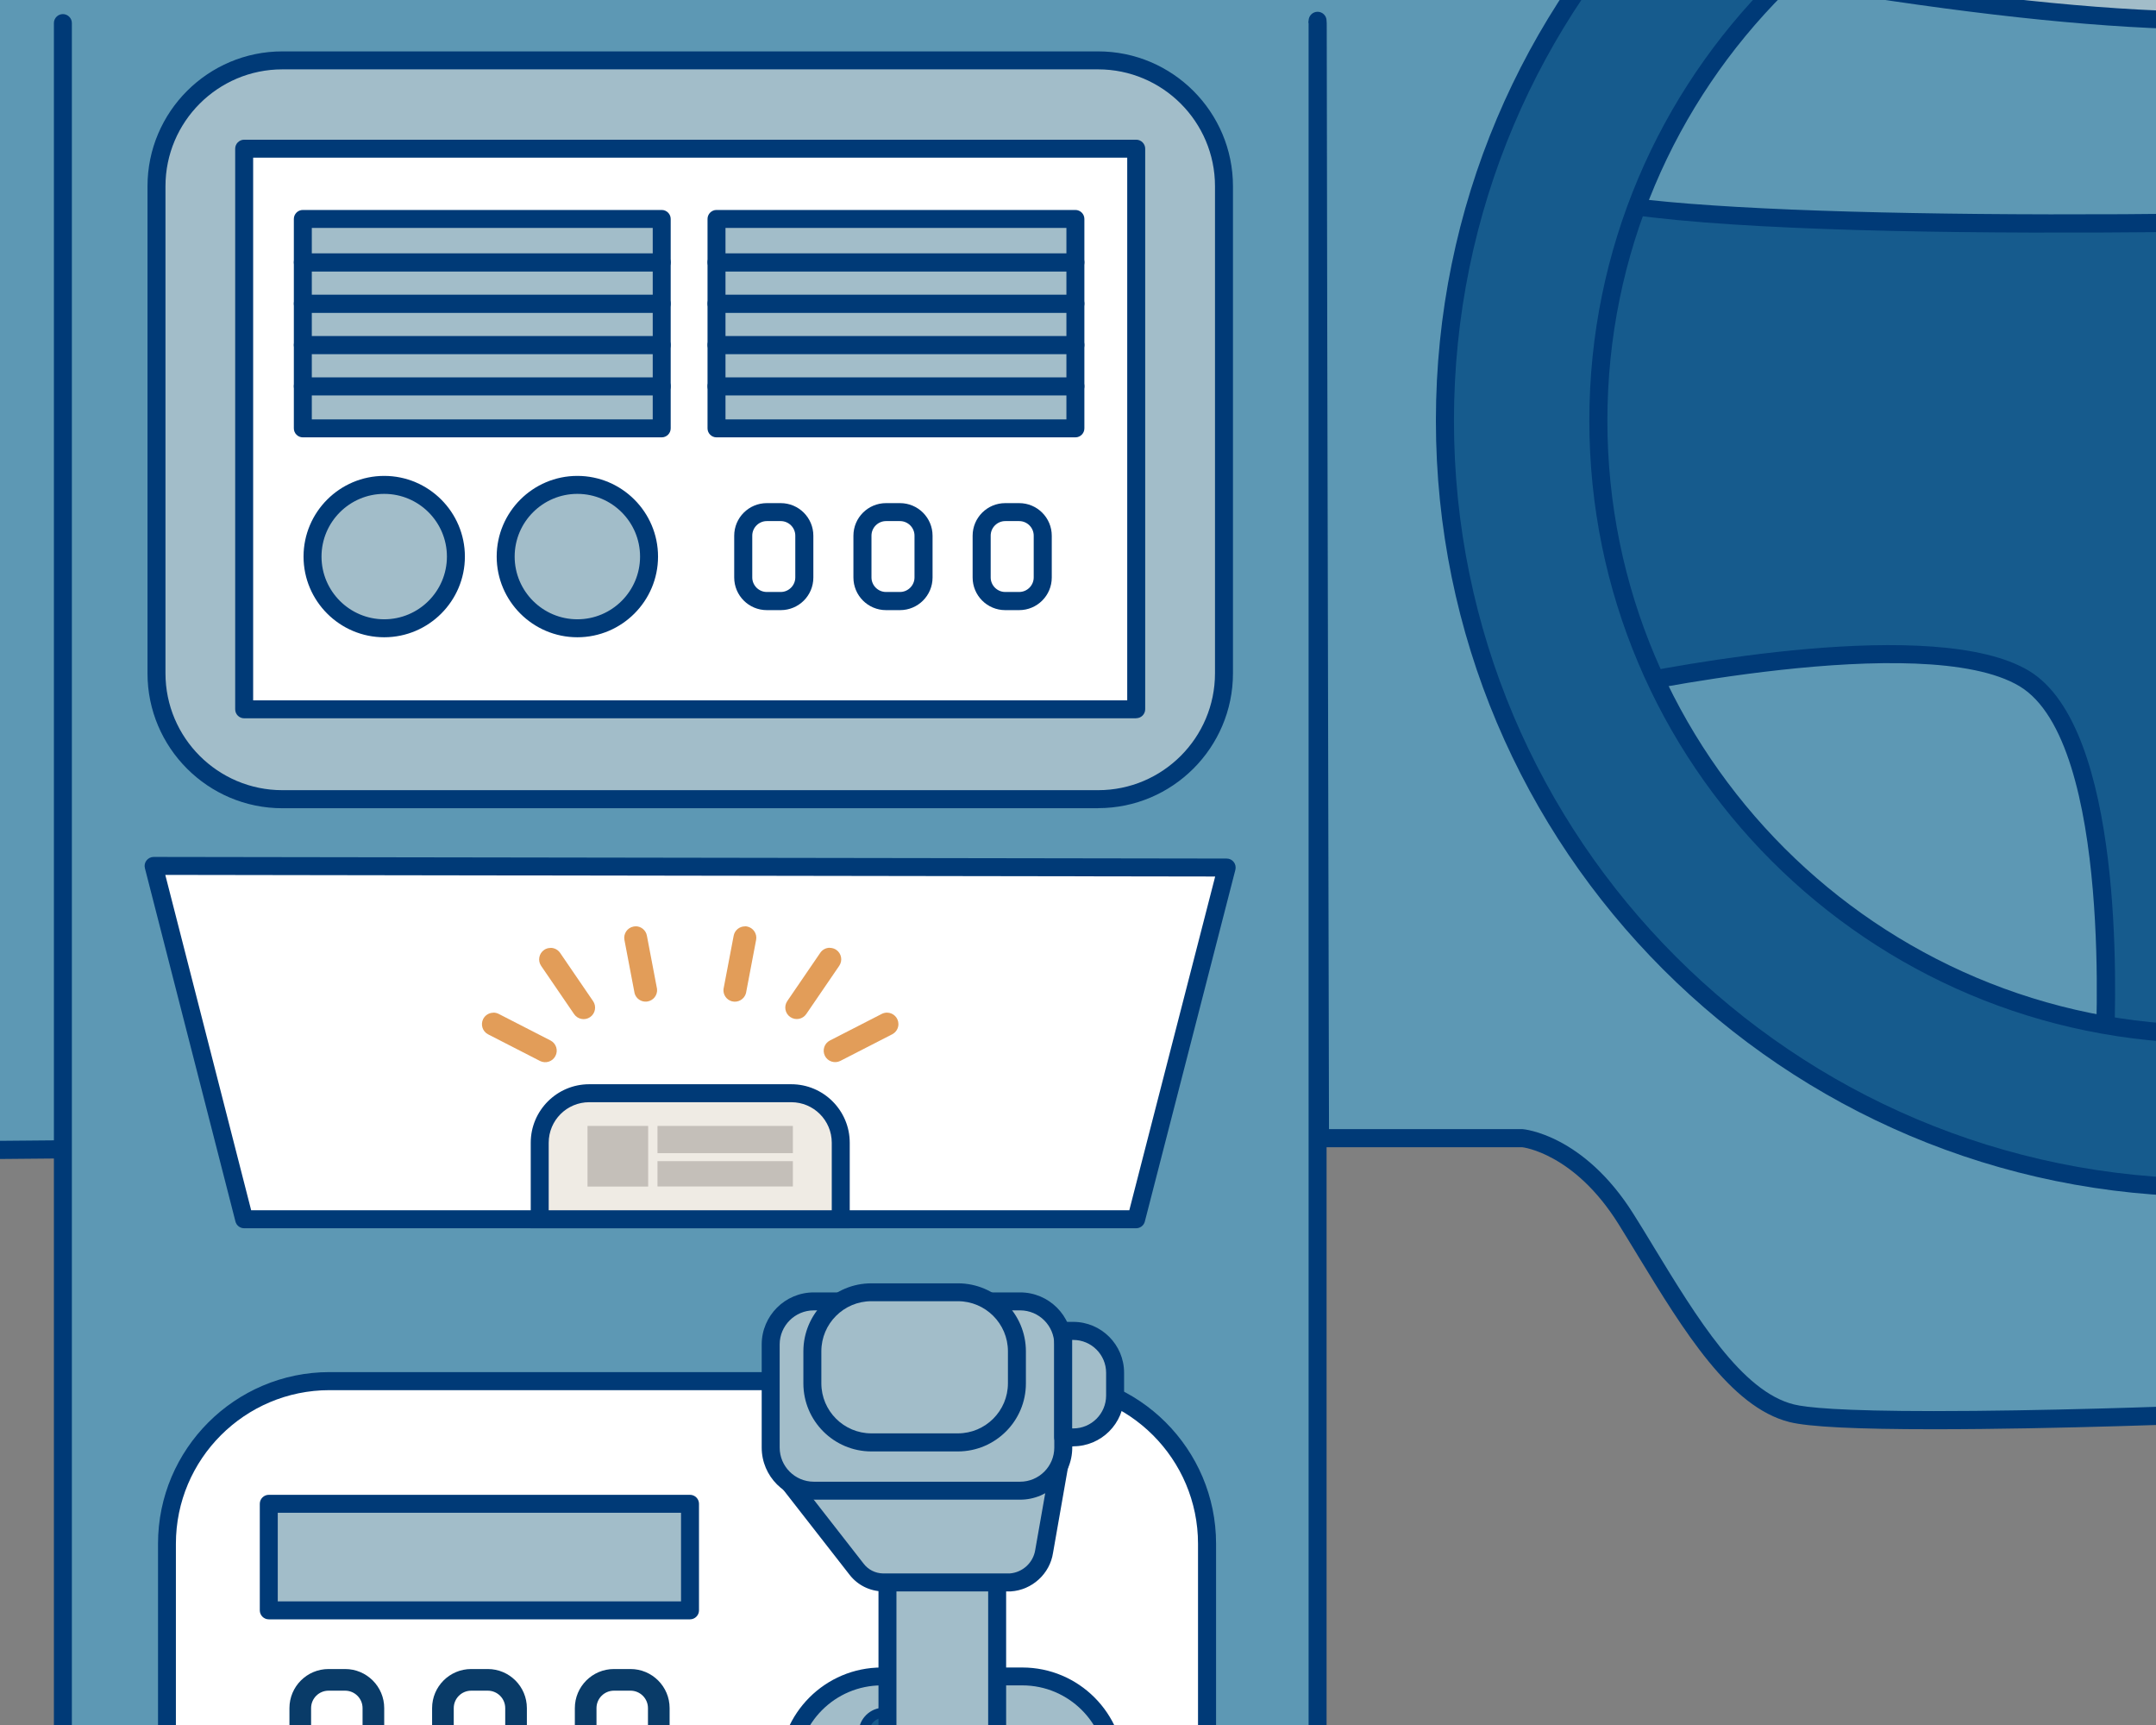
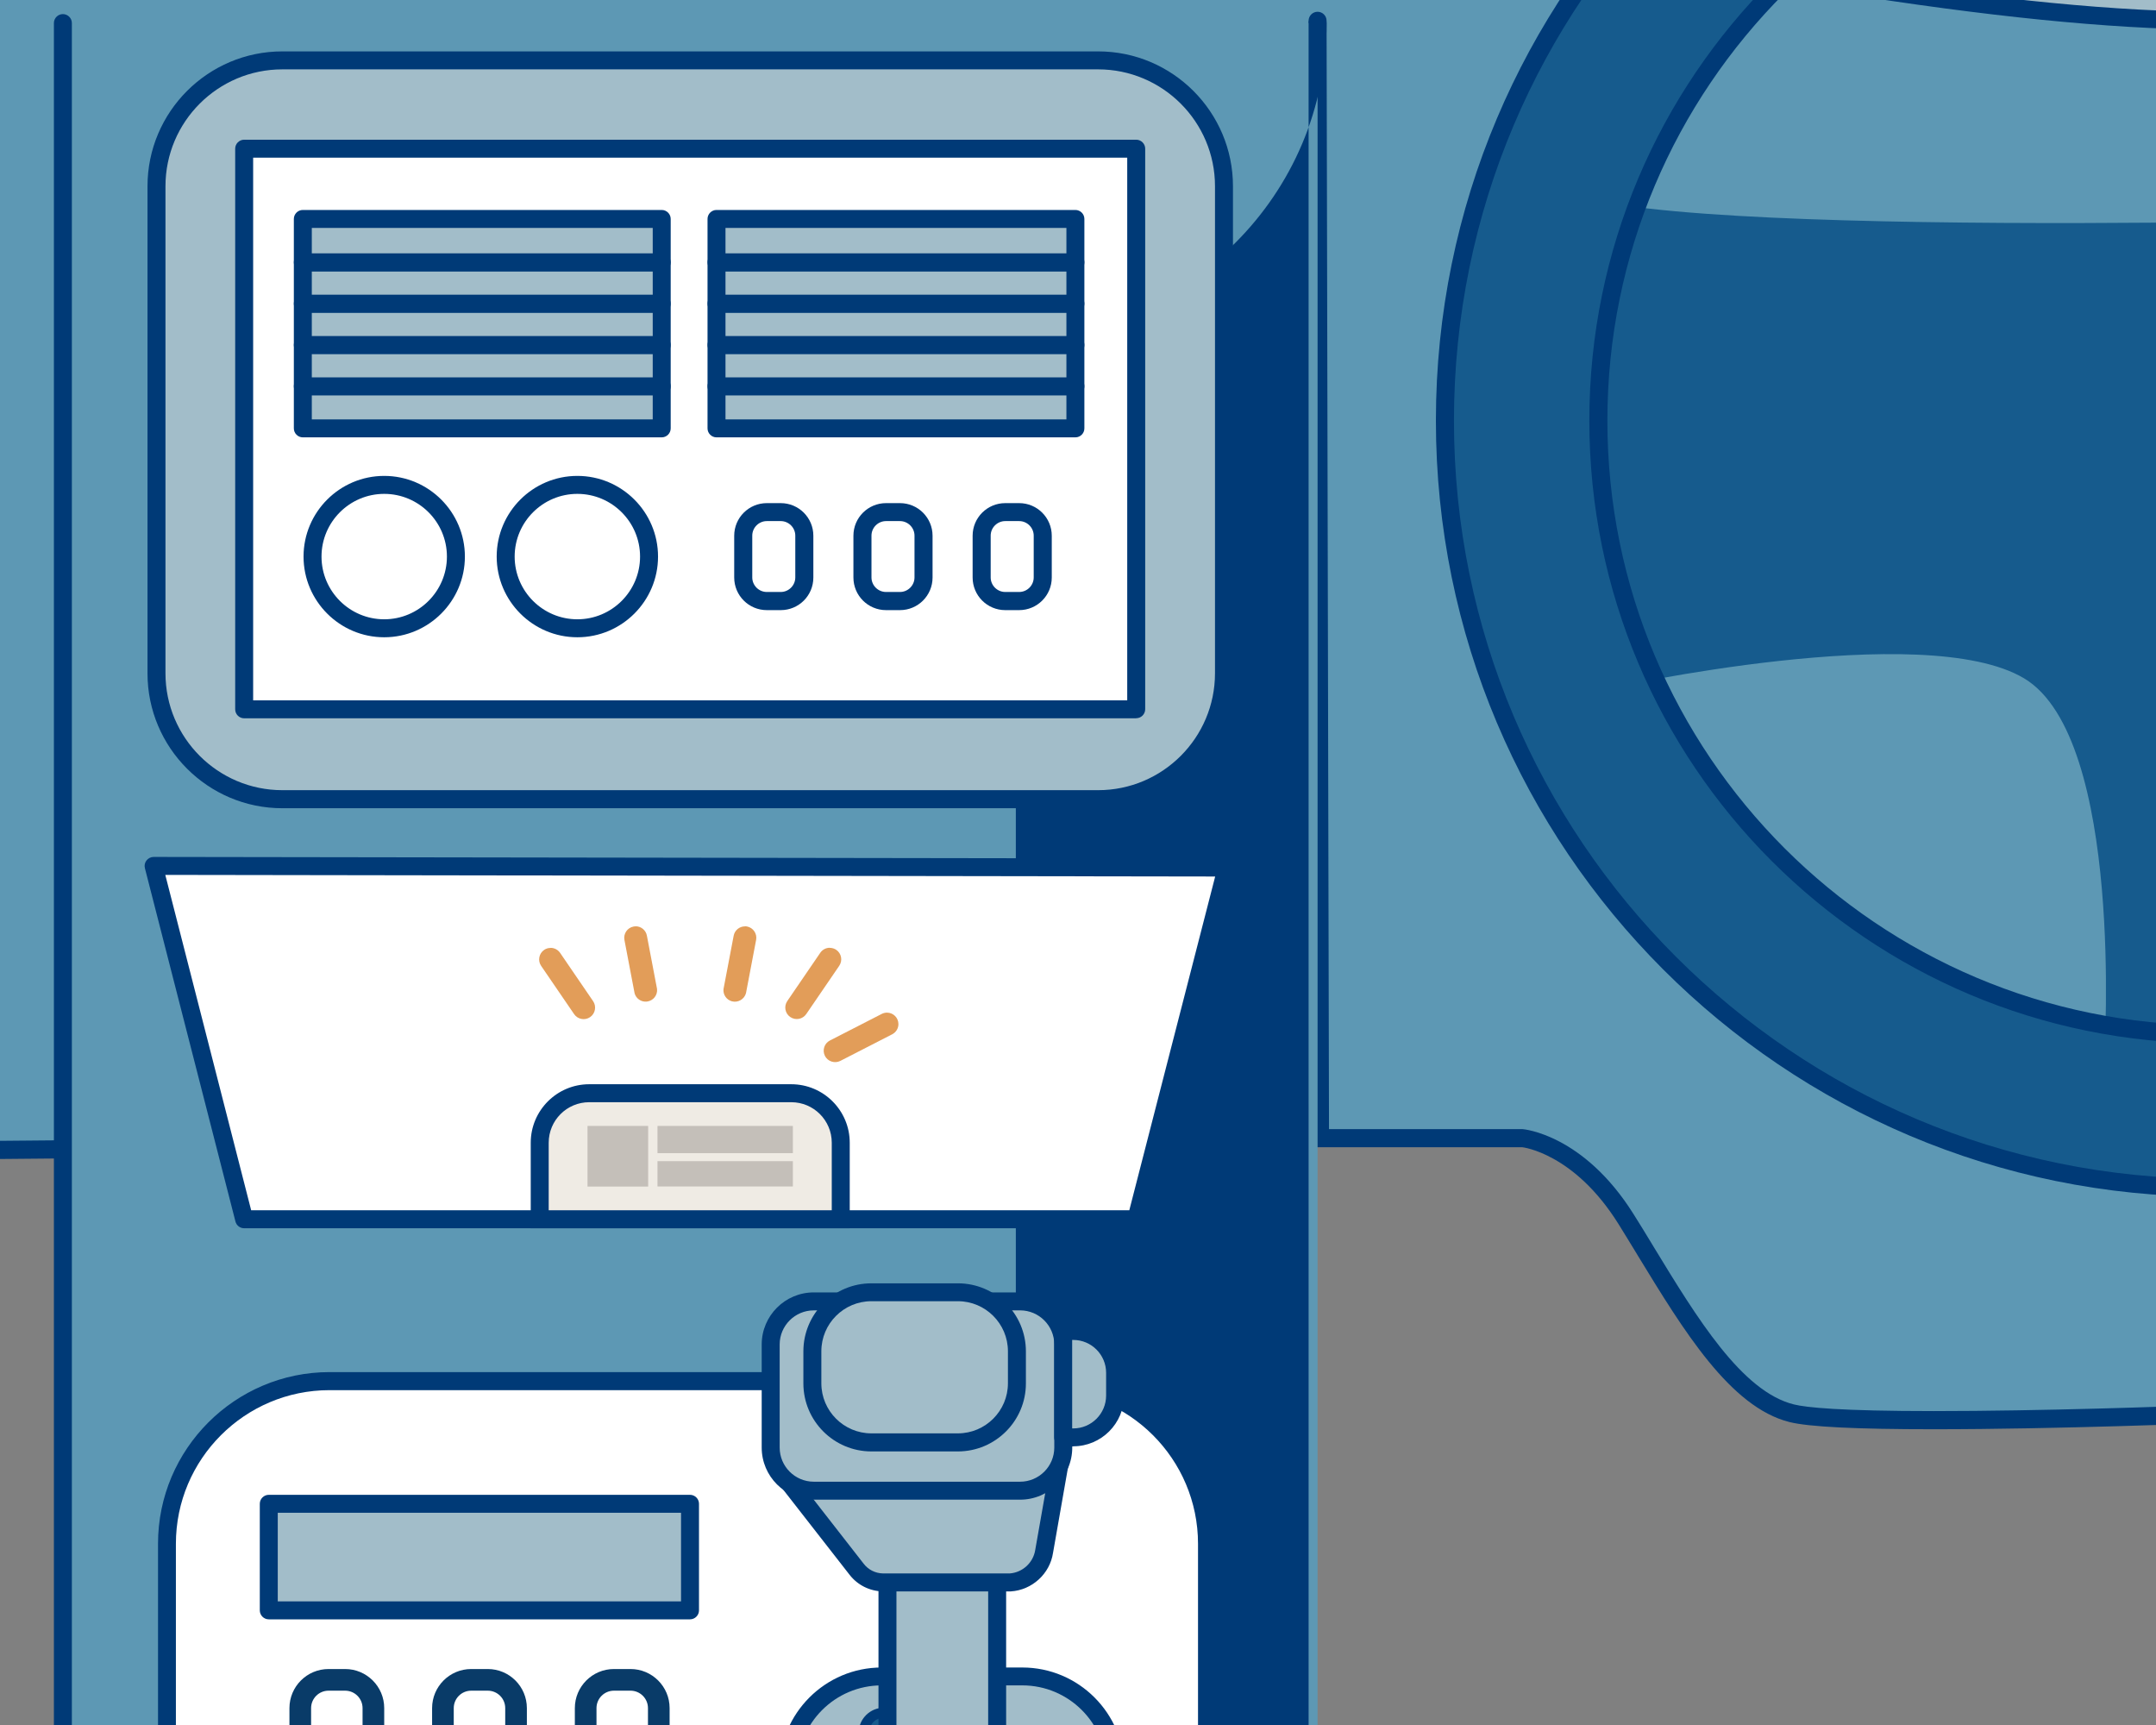
<svg xmlns="http://www.w3.org/2000/svg" id="_レイヤー_2" viewBox="0 0 240 192">
  <rect x="0" y="0" width="240" height="192" fill="#808080" stroke="none" />
  <defs>
    <style>.cls-1,.cls-2,.cls-3{fill:none;}.cls-4{fill:#003a77;}.cls-5{fill:#fff;}.cls-6{fill:#efebe4;}.cls-7{fill:#e29d59;}.cls-8{fill:#165b8d;}.cls-9{fill:#180d0d;}.cls-10{fill:#093b68;}.cls-11{fill:#a2bdc9;}.cls-12{fill:#5d98b4;}.cls-2{clip-path:url(#clippath);}.cls-3{opacity:.2;}</style>
    <clipPath id="clippath">
      <rect class="cls-1" width="240" height="192" />
    </clipPath>
  </defs>
  <g id="img">
    <g class="cls-2">
      <path class="cls-11" d="m-7.5-33.29h253.07V11.07H-7.5v-44.37Z" />
      <path class="cls-12" d="m146.66,2.31l.27,124.37h22.58c.06,0,6.24.61,11.49,9,.75,1.2,1.5,2.42,2.25,3.65,4.92,8.07,10.01,16.42,16.2,17.97,2.32.58,8.56.77,15.8.77,13.81,0,29.86-.65,30.97-.7l.33-155.07c-31.36,0-81.77-11.6-99.88-15.83-18.12-4.23-40.07-6.95-69.83-6.95s-46.3,1.45-56.89,6.61C11.64-9.79,3.12-6.18-5.59-3.06v131.09l152.53-1.36" />
      <path class="cls-4" d="m215.25,159.08c-8.64,0-13.89-.26-16.05-.8-6.59-1.65-11.78-10.17-16.81-18.41l-.29-.48c-.65-1.06-1.29-2.12-1.94-3.16-4.93-7.89-10.67-8.54-10.72-8.54h-22.5s-.09,0-.13,0l-152.39,1.36c-.26-.02-.52-.1-.71-.29s-.3-.44-.3-.71V-3.06c0-.42.27-.8.66-.94C2.71-7.1,11.27-10.72,19.51-14.76c10.03-4.9,25.57-6.72,57.33-6.72,27.04,0,49.96,2.28,70.06,6.98C191.8-4,225.33,1.31,246.55,1.31c.27,0,.52.11.71.29.19.19.29.44.29.71l-.33,155.07c0,.54-.42.97-.96,1-.69.03-17.09.7-31.01.7Zm-67.32-33.4h21.58c.06,0,6.76.56,12.34,9.47.66,1.04,1.31,2.11,1.96,3.18l.29.48c4.81,7.9,9.79,16.07,15.59,17.51,1.36.34,5.16.74,15.56.74,12.15,0,26.19-.51,29.97-.66l.32-153.11c-21.42-.16-54.76-5.5-99.11-15.86-19.95-4.66-42.72-6.93-69.6-6.93-31.42,0-46.72,1.76-56.45,6.51C12.3-8.99,3.89-5.43-4.59-2.36V127.02l150.53-1.34-.27-123.37c0-.55.45-1,1-1h0c.55,0,1,.45,1,1l.27,123.37Z" />
      <path class="cls-12" d="m7,2.57v240.45c0,18.55,15.04,33.59,33.59,33.59h72.49c18.55,0,33.59-15.04,33.59-33.59h0V2.57" />
-       <path class="cls-4" d="m113.08,277.61H40.59c-19.07,0-34.59-15.52-34.59-34.59V2.57c0-.55.45-1,1-1s1,.45,1,1v240.45c0,17.97,14.62,32.59,32.59,32.59h72.49c17.97,0,32.59-14.62,32.59-32.59V2.57c0-.55.45-1,1-1s1,.45,1,1v240.45c0,19.07-15.52,34.59-34.59,34.59Z" />
+       <path class="cls-4" d="m113.08,277.61H40.59c-19.07,0-34.59-15.52-34.59-34.59V2.57c0-.55.45-1,1-1s1,.45,1,1v240.45c0,17.97,14.62,32.59,32.59,32.59h72.49c17.97,0,32.59-14.62,32.59-32.59V2.57c0-.55.45-1,1-1s1,.45,1,1c0,19.07-15.52,34.59-34.59,34.59Z" />
      <path class="cls-8" d="m179.08,76.63s35.11-7.8,46.25-1.12c11.15,6.69,8.92,41.8,8.92,41.8l35.66,1.67V24.25s-93.06,2.79-96.97-3.9c-3.9-6.69,6.13,56.28,6.13,56.28Z" />
-       <path class="cls-4" d="m269.91,119.99h-.05l-35.67-1.67c-.27-.01-.52-.13-.7-.33-.18-.2-.27-.47-.25-.74.02-.35,2.06-34.57-8.43-40.87-10.68-6.4-45.17,1.16-45.52,1.24-.55.12-1.08-.23-1.2-.77,0-.02,0-.04-.01-.06-9.05-56.79-7-57.53-6.01-57.88.45-.16,1.13-.13,1.75.93,2.34,4.01,51.24,4.75,96.06,3.4.27-.02.54.09.73.28.19.19.3.45.3.72v94.73c0,.56-.45,1.01-1,1.01h0,0Zm-34.6-3.64l33.6,1.58V25.29c-16.97.5-86.26,2.13-95.88-3.57-.13,6.68,3.93,35.11,6.88,53.71,6.05-1.27,35.55-7.01,45.94-.77,10.57,6.34,9.74,35.7,9.46,41.7h0Z" />
      <path class="cls-8" d="m246.22-38.55c-47.15,0-85.37,38.22-85.37,85.37,0,47.15,38.22,85.37,85.37,85.37,47.15,0,85.37-38.22,85.37-85.37h0c0-47.15-38.22-85.37-85.37-85.37Zm0,153.67c-37.72,0-68.3-30.58-68.3-68.3s30.58-68.3,68.3-68.3,68.3,30.58,68.3,68.3h0c0,37.72-30.58,68.3-68.3,68.3h0,0Z" />
      <path class="cls-4" d="m246.22,133.2c-47.71,0-86.38-38.67-86.38-86.38,0-47.71,38.67-86.38,86.38-86.38,47.7,0,86.38,38.67,86.38,86.38-.05,47.68-38.7,86.33-86.38,86.38Zm0-170.74c-46.59,0-84.37,37.77-84.37,84.37,0,46.59,37.77,84.37,84.37,84.37,46.59,0,84.37-37.77,84.37-84.37h0c-.05-46.57-37.79-84.31-84.37-84.36h0Zm0,153.67c-38.28,0-69.3-31.03-69.3-69.31,0-38.28,31.03-69.3,69.31-69.3,38.27,0,69.3,31.03,69.3,69.3-.04,38.26-31.05,69.27-69.31,69.31h0Zm0-136.6c-37.16,0-67.29,30.13-67.29,67.29s30.13,67.29,67.29,67.29,67.29-30.13,67.29-67.29h0c-.04-37.15-30.15-67.25-67.29-67.29h0Z" />
      <rect class="cls-11" x="17.41" y="6.72" width="118.84" height="82.24" rx="14.01" ry="14.01" />
      <path class="cls-4" d="m122.23,89.96H31.43c-8.28,0-15.01-6.74-15.01-15.01V20.73c0-8.28,6.74-15.01,15.01-15.01h90.81c8.28,0,15.01,6.74,15.01,15.01v54.21c0,8.28-6.74,15.01-15.01,15.01ZM31.43,7.72c-7.18,0-13.01,5.84-13.01,13.01v54.21c0,7.18,5.84,13.01,13.01,13.01h90.81c7.18,0,13.01-5.84,13.01-13.01V20.73c0-7.18-5.84-13.01-13.01-13.01H31.43Z" />
      <path class="cls-5" d="m126.48,16.55H27.18v62.4h99.3V16.55Z" />
      <path class="cls-4" d="m126.48,79.95H27.18c-.55,0-1-.45-1-1V16.55c0-.55.45-1,1-1h99.3c.55,0,1,.45,1,1v62.39c0,.55-.45,1-1,1Zm-98.3-2h97.3V17.55H28.18v60.39Z" />
      <rect class="cls-5" x="82.73" y="56.99" width="6.8" height="9.9" rx="2.36" ry="2.36" />
      <path class="cls-4" d="m86.91,67.91h-1.55c-2.01,0-3.63-1.63-3.63-3.63v-4.65c0-2.01,1.63-3.63,3.63-3.63h1.55c2.01,0,3.63,1.63,3.63,3.63v4.65c0,2.01-1.62,3.63-3.63,3.63h0Zm-1.55-9.91c-.89,0-1.62.73-1.62,1.62v4.65c0,.89.73,1.62,1.62,1.62h1.55c.89,0,1.62-.73,1.62-1.62v-4.65c0-.89-.73-1.62-1.62-1.62h-1.55Z" />
      <rect class="cls-5" x="96" y="56.99" width="6.8" height="9.9" rx="2.36" ry="2.36" />
      <path class="cls-4" d="m100.18,67.91h-1.55c-2.01,0-3.63-1.63-3.63-3.63v-4.65c0-2.01,1.63-3.63,3.63-3.63h1.55c2.01,0,3.63,1.63,3.63,3.63v4.65c0,2-1.62,3.63-3.63,3.63Zm-1.55-9.91c-.89,0-1.62.73-1.62,1.62v4.65c0,.89.73,1.62,1.62,1.62h1.55c.89,0,1.62-.73,1.62-1.62v-4.65c0-.89-.73-1.62-1.62-1.62h-1.55Z" />
      <rect class="cls-5" x="109.27" y="56.99" width="6.8" height="9.9" rx="2.36" ry="2.36" />
      <path class="cls-4" d="m113.45,67.91h-1.55c-2.01,0-3.63-1.63-3.63-3.63v-4.65c0-2.01,1.63-3.63,3.63-3.63h1.55c2.01,0,3.63,1.63,3.63,3.63v4.65c0,2.01-1.63,3.63-3.63,3.63Zm-1.55-9.91c-.89,0-1.62.73-1.62,1.62v4.65c0,.89.73,1.62,1.62,1.62h1.55c.89,0,1.62-.73,1.62-1.62v-4.65c0-.89-.73-1.62-1.62-1.62h-1.55Z" />
      <path class="cls-11" d="m79.76,42.99h39.95v4.69h-39.95v-4.69Z" />
      <path class="cls-4" d="m119.71,48.68h-39.95c-.55,0-1-.45-1-1v-4.69c0-.55.45-1,1-1h39.95c.55,0,1,.45,1,1v4.69c0,.55-.45,1-1,1Zm-38.95-2h37.95v-2.69h-37.95v2.69Z" />
      <path class="cls-11" d="m79.76,38.4h39.95v4.6h-39.95v-4.6Z" />
      <path class="cls-4" d="m119.71,44h-39.95c-.55,0-1-.45-1-1v-4.6c0-.55.45-1,1-1h39.95c.55,0,1,.45,1,1v4.6c0,.55-.45,1-1,1Zm-38.95-2h37.95v-2.6h-37.95v2.6Z" />
      <path class="cls-11" d="m79.76,33.8h39.95v4.6h-39.95v-4.6Z" />
      <path class="cls-4" d="m119.71,39.4h-39.95c-.55,0-1-.45-1-1v-4.6c0-.55.45-1,1-1h39.95c.55,0,1,.45,1,1v4.6c0,.55-.45,1-1,1Zm-38.95-2h37.95v-2.6h-37.95v2.6Z" />
      <path class="cls-11" d="m79.76,29.2h39.95v4.6h-39.95v-4.6Z" />
      <path class="cls-4" d="m119.71,34.8h-39.95c-.55,0-1-.45-1-1v-4.6c0-.55.45-1,1-1h39.95c.55,0,1,.45,1,1v4.6c0,.55-.45,1-1,1Zm-38.95-2h37.95v-2.6h-37.95v2.6Z" />
      <path class="cls-11" d="m79.76,24.37h39.95v4.83h-39.95v-4.83Z" />
      <path class="cls-4" d="m119.71,30.2h-39.95c-.55,0-1-.45-1-1v-4.83c0-.55.45-1,1-1h39.95c.55,0,1,.45,1,1v4.83c0,.55-.45,1-1,1Zm-38.95-2h37.95v-2.83h-37.95v2.83Z" />
      <path class="cls-11" d="m33.71,42.99h39.95v4.69h-39.95v-4.69Z" />
      <path class="cls-4" d="m73.66,48.68h-39.95c-.55,0-1-.45-1-1v-4.69c0-.55.45-1,1-1h39.95c.55,0,1,.45,1,1v4.69c0,.55-.45,1-1,1Zm-38.95-2h37.95v-2.69h-37.95v2.69Z" />
      <path class="cls-11" d="m33.71,38.4h39.95v4.6h-39.95v-4.6Z" />
      <path class="cls-4" d="m73.66,44h-39.95c-.55,0-1-.45-1-1v-4.6c0-.55.45-1,1-1h39.95c.55,0,1,.45,1,1v4.6c0,.55-.45,1-1,1Zm-38.95-2h37.95v-2.6h-37.95v2.6Z" />
      <path class="cls-11" d="m33.71,33.8h39.95v4.6h-39.95v-4.6Z" />
      <path class="cls-4" d="m73.66,39.4h-39.95c-.55,0-1-.45-1-1v-4.6c0-.55.45-1,1-1h39.95c.55,0,1,.45,1,1v4.6c0,.55-.45,1-1,1Zm-38.95-2h37.95v-2.6h-37.95v2.6Z" />
      <path class="cls-11" d="m33.71,29.2h39.95v4.6h-39.95v-4.6Z" />
      <path class="cls-4" d="m73.66,34.8h-39.95c-.55,0-1-.45-1-1v-4.6c0-.55.45-1,1-1h39.95c.55,0,1,.45,1,1v4.6c0,.55-.45,1-1,1Zm-38.95-2h37.95v-2.6h-37.95v2.6Z" />
      <path class="cls-11" d="m33.71,24.37h39.95v4.83h-39.95v-4.83Z" />
      <path class="cls-4" d="m73.66,30.2h-39.95c-.55,0-1-.45-1-1v-4.83c0-.55.45-1,1-1h39.95c.55,0,1,.45,1,1v4.83c0,.55-.45,1-1,1Zm-38.95-2h37.95v-2.83h-37.95v2.83Z" />
-       <circle class="cls-11" cx="64.27" cy="61.95" r="7.98" />
      <path class="cls-4" d="m64.27,70.93c-4.95,0-8.98-4.03-8.98-8.98s4.03-8.98,8.98-8.98,8.98,4.03,8.98,8.98-4.03,8.98-8.98,8.98Zm0-15.96c-3.85,0-6.98,3.13-6.98,6.98s3.13,6.98,6.98,6.98,6.98-3.13,6.98-6.98-3.13-6.98-6.98-6.98Z" />
-       <circle class="cls-11" cx="42.77" cy="61.95" r="7.98" />
      <path class="cls-4" d="m42.77,70.93c-4.95,0-8.98-4.03-8.98-8.98s4.03-8.98,8.98-8.98,8.98,4.03,8.98,8.98-4.03,8.98-8.98,8.98Zm0-15.96c-3.85,0-6.98,3.13-6.98,6.98s3.13,6.98,6.98,6.98,6.98-3.13,6.98-6.98-3.13-6.98-6.98-6.98Z" />
      <path class="cls-5" d="m17.11,96.38l10.08,39.33h99.3l10.08-39.15-119.45-.18Z" />
      <path class="cls-4" d="m126.48,136.71H27.18c-.46,0-.86-.31-.97-.75l-10.08-39.33c-.08-.3-.01-.62.18-.86.19-.24.48-.39.79-.39h0l119.45.18c.31,0,.6.14.79.39.19.24.25.56.18.86l-10.08,39.15c-.11.44-.51.75-.97.75Zm-98.52-2h97.75l9.56-37.15-116.87-.18,9.56,37.33Z" />
      <rect class="cls-5" x="18.59" y="153.72" width="115.77" height="126.86" rx="18.1" ry="18.1" />
      <path class="cls-4" d="m116.26,281.59H36.69c-10.53,0-19.1-8.57-19.1-19.1v-90.67c0-10.53,8.57-19.1,19.1-19.1h79.58c10.53,0,19.1,8.57,19.1,19.1v90.67c0,10.53-8.57,19.1-19.1,19.1Zm-79.58-126.86c-9.43,0-17.1,7.67-17.1,17.1v90.67c0,9.43,7.67,17.1,17.1,17.1h79.58c9.43,0,17.1-7.67,17.1-17.1v-90.67c0-9.43-7.67-17.1-17.1-17.1H36.69Z" />
      <rect class="cls-11" x="87.77" y="186.59" width="36.4" height="84.27" rx="10.37" ry="10.37" />
      <path class="cls-4" d="m113.8,271.86h-15.66c-6.27,0-11.37-5.1-11.37-11.37v-63.52c0-6.27,5.1-11.37,11.37-11.37h15.66c6.27,0,11.37,5.1,11.37,11.37v63.52c0,6.27-5.1,11.37-11.37,11.37Zm-15.66-84.27c-5.17,0-9.37,4.2-9.37,9.37v63.52c0,5.17,4.2,9.37,9.37,9.37h15.66c5.17,0,9.37-4.2,9.37-9.37v-63.52c0-5.17-4.2-9.37-9.37-9.37h-15.66Z" />
      <path class="cls-8" d="m110.87,224.31v-31.28c.09-1.21-.8-2.27-2.01-2.38h-10.7c-1.21.11-2.1,1.17-2.01,2.38v55.15c-.09,1.21.8,2.27,2.01,2.38h6.36c1.21.11,2.1,1.17,2.01,2.38v3.04c-.09,1.21.8,2.27,2.01,2.38h8.46c1.21-.11,2.1-1.17,2.01-2.38v-26.91c.09-1.21-.8-2.27-2.01-2.38h-4.13c-1.21-.11-2.1-1.17-2.01-2.38Z" />
      <path class="cls-4" d="m108.55,258.94c-1.56-.14-2.69-1.48-2.57-2.99v-2.99c.07-.94-.6-1.74-1.5-1.82h-6.31c-1.56-.14-2.69-1.48-2.57-2.99v-55.11c-.12-1.46,1.01-2.81,2.52-2.95h10.75c1.56.14,2.69,1.48,2.57,2.99v31.26s0,.02,0,.02c-.07.89.6,1.69,1.49,1.77h4.08c1.56.14,2.69,1.48,2.57,2.99v26.87c.12,1.46-1.01,2.81-2.52,2.95h-8.52Zm-4.01-8.93c1.56.14,2.69,1.48,2.57,2.99v2.99c-.07.94.6,1.74,1.49,1.82h8.41c.84-.08,1.51-.88,1.44-1.77v-26.96c.07-.94-.6-1.74-1.49-1.82h-4.08c-1.55-.14-2.68-1.47-2.57-2.97v-31.26c.07-.94-.6-1.74-1.49-1.82h-10.64c-.84.08-1.51.88-1.44,1.77v55.2c-.07.94.6,1.74,1.49,1.82h6.31Z" />
      <path class="cls-11" d="m102.21,190.96h4.86v18.41h-4.86v-18.41Z" />
      <path class="cls-4" d="m107.07,210.37h-4.86c-.55,0-1-.45-1-1v-18.41c0-.55.45-1,1-1h4.86c.55,0,1,.45,1,1v18.41c0,.55-.45,1-1,1Zm-3.86-2h2.86v-16.41h-2.86v16.41Z" />
      <path class="cls-11" d="m98.79,173.01h12.21v21.07h-12.21v-21.07Z" />
      <path class="cls-4" d="m111,195.08h-12.21c-.55,0-1-.45-1-1v-21.07c0-.55.45-1,1-1h12.21c.55,0,1,.45,1,1v21.07c0,.55-.45,1-1,1Zm-11.21-2h10.21v-19.07h-10.21v19.07Z" />
      <path class="cls-11" d="m112.45,176.14h-14.18c-1.14-.02-2.2-.55-2.9-1.45l-9.08-11.64,32.07-2.46-2.12,12.09c-.29,1.9-1.86,3.34-3.78,3.47h0Z" />
      <path class="cls-4" d="m112.45,177.13h-14.18c-1.46-.03-2.8-.7-3.69-1.84l-9.08-11.64c-.23-.29-.27-.68-.13-1.02.15-.34.47-.56.84-.59l32.07-2.46c.31-.02.61.1.82.33s.3.54.24.84l-2.12,12.09c-.35,2.33-2.33,4.14-4.7,4.29-.02,0-.04,0-.06,0Zm-24.23-13.24l7.93,10.17c.51.66,1.29,1.05,2.13,1.07h14.13c1.43-.11,2.61-1.2,2.83-2.62l1.91-10.85-28.93,2.22Z" />
      <path class="cls-11" d="m29.92,167.38h46.89v11.86H29.92v-11.86Z" />
      <path class="cls-4" d="m76.81,180.24H29.92c-.55,0-1-.45-1-1v-11.86c0-.55.45-1,1-1h46.89c.55,0,1,.45,1,1v11.86c0,.55-.45,1-1,1Zm-45.89-2h44.89v-9.86H30.92v9.86Z" />
      <rect class="cls-5" x="33.42" y="186.97" width="8.14" height="11.86" rx="2.82" ry="2.82" />
      <path class="cls-10" d="m38.42,200.04h-1.85c-2.4,0-4.35-1.95-4.35-4.35v-5.57c0-2.4,1.95-4.35,4.35-4.35h1.85c2.4,0,4.35,1.95,4.35,4.35v5.57c0,2.4-1.95,4.35-4.36,4.35h0Zm-1.85-11.86c-1.07,0-1.94.87-1.94,1.94v5.57c0,1.07.87,1.94,1.94,1.94h1.85c1.07,0,1.94-.87,1.94-1.94v-5.57c0-1.07-.87-1.94-1.94-1.94h-1.85Z" />
      <rect class="cls-5" x="49.31" y="186.97" width="8.14" height="11.86" rx="2.82" ry="2.82" />
      <path class="cls-10" d="m54.3,200.04h-1.85c-2.4,0-4.35-1.95-4.35-4.35v-5.57c0-2.4,1.95-4.35,4.35-4.35h1.85c2.4,0,4.35,1.95,4.35,4.35v5.57c0,2.4-1.95,4.35-4.35,4.35Zm-1.85-11.86c-1.07,0-1.94.87-1.94,1.94v5.57c0,1.07.87,1.94,1.94,1.94h1.85c1.07,0,1.94-.87,1.94-1.94v-5.57c0-1.07-.87-1.94-1.94-1.94h-1.85Z" />
      <rect class="cls-5" x="65.2" y="186.97" width="8.14" height="11.86" rx="2.82" ry="2.82" />
      <path class="cls-10" d="m70.19,200.04h-1.85c-2.4,0-4.35-1.95-4.35-4.35v-5.57c0-2.4,1.95-4.35,4.35-4.35h1.85c2.4,0,4.35,1.95,4.35,4.35v5.57c0,2.4-1.95,4.35-4.35,4.35Zm-1.85-11.86c-1.07,0-1.94.87-1.94,1.94v5.57c0,1.07.87,1.94,1.94,1.94h1.85c1.07,0,1.94-.87,1.94-1.94v-5.57c0-1.07-.87-1.94-1.94-1.94h-1.85Z" />
      <rect class="cls-11" x="85.79" y="144.85" width="32.57" height="21.07" rx="4.8" ry="4.8" />
      <path class="cls-4" d="m113.56,166.92h-22.97c-3.2,0-5.8-2.6-5.8-5.8v-11.47c0-3.2,2.6-5.8,5.8-5.8h22.97c3.2,0,5.8,2.6,5.8,5.8v11.47c0,3.2-2.6,5.8-5.8,5.8Zm-22.97-21.07c-2.09,0-3.8,1.7-3.8,3.8v11.47c0,2.09,1.7,3.8,3.8,3.8h22.97c2.09,0,3.8-1.7,3.8-3.8v-11.47c0-2.09-1.7-3.8-3.8-3.8h-22.97Z" />
      <rect class="cls-11" x="90.42" y="143.83" width="22.78" height="16.72" rx="6.57" ry="6.57" />
      <path class="cls-4" d="m106.63,161.55h-9.63c-4.18,0-7.57-3.4-7.57-7.57v-3.57c0-4.18,3.4-7.57,7.57-7.57h9.63c4.18,0,7.57,3.4,7.57,7.57v3.57c0,4.18-3.4,7.57-7.57,7.57Zm-9.63-16.72c-3.07,0-5.57,2.5-5.57,5.57v3.57c0,3.07,2.5,5.57,5.57,5.57h9.63c3.07,0,5.57-2.5,5.57-5.57v-3.57c0-3.07-2.5-5.57-5.57-5.57h-9.63Z" />
      <path class="cls-11" d="m118.36,148.13h1.12c2.57,0,4.66,2.09,4.66,4.66v2.53c0,2.57-2.09,4.66-4.66,4.66h-1.12v-11.86h0Z" />
      <path class="cls-4" d="m119.47,160.99h-1.12c-.55,0-1-.45-1-1v-11.86c0-.55.45-1,1-1h1.12c3.12,0,5.66,2.54,5.66,5.66v2.53c0,3.12-2.54,5.66-5.66,5.66Zm-.12-2h.12c2.02,0,3.66-1.64,3.66-3.66v-2.53c0-2.02-1.64-3.66-3.66-3.66h-.12v9.86Z" />
    </g>
    <rect class="cls-1" width="240" height="192" />
    <path class="cls-7" d="m98.73,112.71c.71,0,1.28.57,1.28,1.28,0,.48-.27.91-.69,1.13l-5.79,2.97c-.63.31-1.4.05-1.71-.58-.3-.62-.06-1.37.55-1.69l5.79-2.97c.18-.09.38-.14.58-.14" />
    <path class="cls-7" d="m92.37,105.5c.26,0,.51.08.72.22.58.4.73,1.19.33,1.78l-3.67,5.37c-.4.58-1.19.73-1.78.33-.58-.4-.73-1.19-.33-1.78h0l3.67-5.37c.24-.35.63-.56,1.06-.56" />
    <path class="cls-7" d="m82.91,103.1c.08,0,.16,0,.24.02.69.13,1.15.8,1.02,1.49h0s-1.13,5.94-1.13,5.94c-.19.68-.89,1.08-1.57.9-.61-.17-1-.75-.93-1.37l1.13-5.93c.11-.6.64-1.04,1.25-1.04" />
-     <path class="cls-7" d="m54.93,112.71c.2,0,.4.05.58.14l5.79,2.97c.62.33.86,1.11.52,1.73-.32.61-1.07.85-1.69.55l-5.79-2.97c-.63-.32-.87-1.09-.55-1.72.22-.42.66-.69,1.13-.69" />
    <path class="cls-7" d="m61.29,105.5c.42,0,.82.21,1.06.56l3.67,5.37c.4.58.25,1.38-.33,1.78-.58.4-1.38.25-1.78-.33h0l-3.67-5.37c-.4-.58-.25-1.38.33-1.78.21-.15.46-.22.72-.22" />
    <path class="cls-7" d="m70.76,103.1c.61,0,1.14.44,1.25,1.04l1.13,5.93c.08.7-.43,1.33-1.13,1.41-.63.07-1.21-.33-1.37-.93l-1.13-5.93c-.13-.69.32-1.36,1.01-1.49h0c.08-.02.16-.02.24-.02" />
    <path class="cls-6" d="m65.59,121.67h22.49c3.04,0,5.51,2.47,5.51,5.51v8.52h-33.51v-8.52c0-3.04,2.47-5.51,5.51-5.51h0" />
    <path class="cls-4" d="m94.59,136.71h-35.51v-9.52c0-3.59,2.92-6.51,6.51-6.51h22.49c3.59,0,6.51,2.92,6.51,6.51v9.52Zm-33.51-2h31.51v-7.52c0-2.49-2.02-4.51-4.51-4.51h-22.49c-2.49,0-4.51,2.02-4.51,4.51v7.52Z" />
    <g class="cls-3">
      <rect class="cls-9" x="73.19" y="125.32" width="15.07" height="3.03" />
      <rect class="cls-9" x="73.19" y="129.24" width="15.07" height="2.82" />
      <rect class="cls-9" x="65.4" y="125.32" width="6.75" height="6.75" />
    </g>
  </g>
</svg>